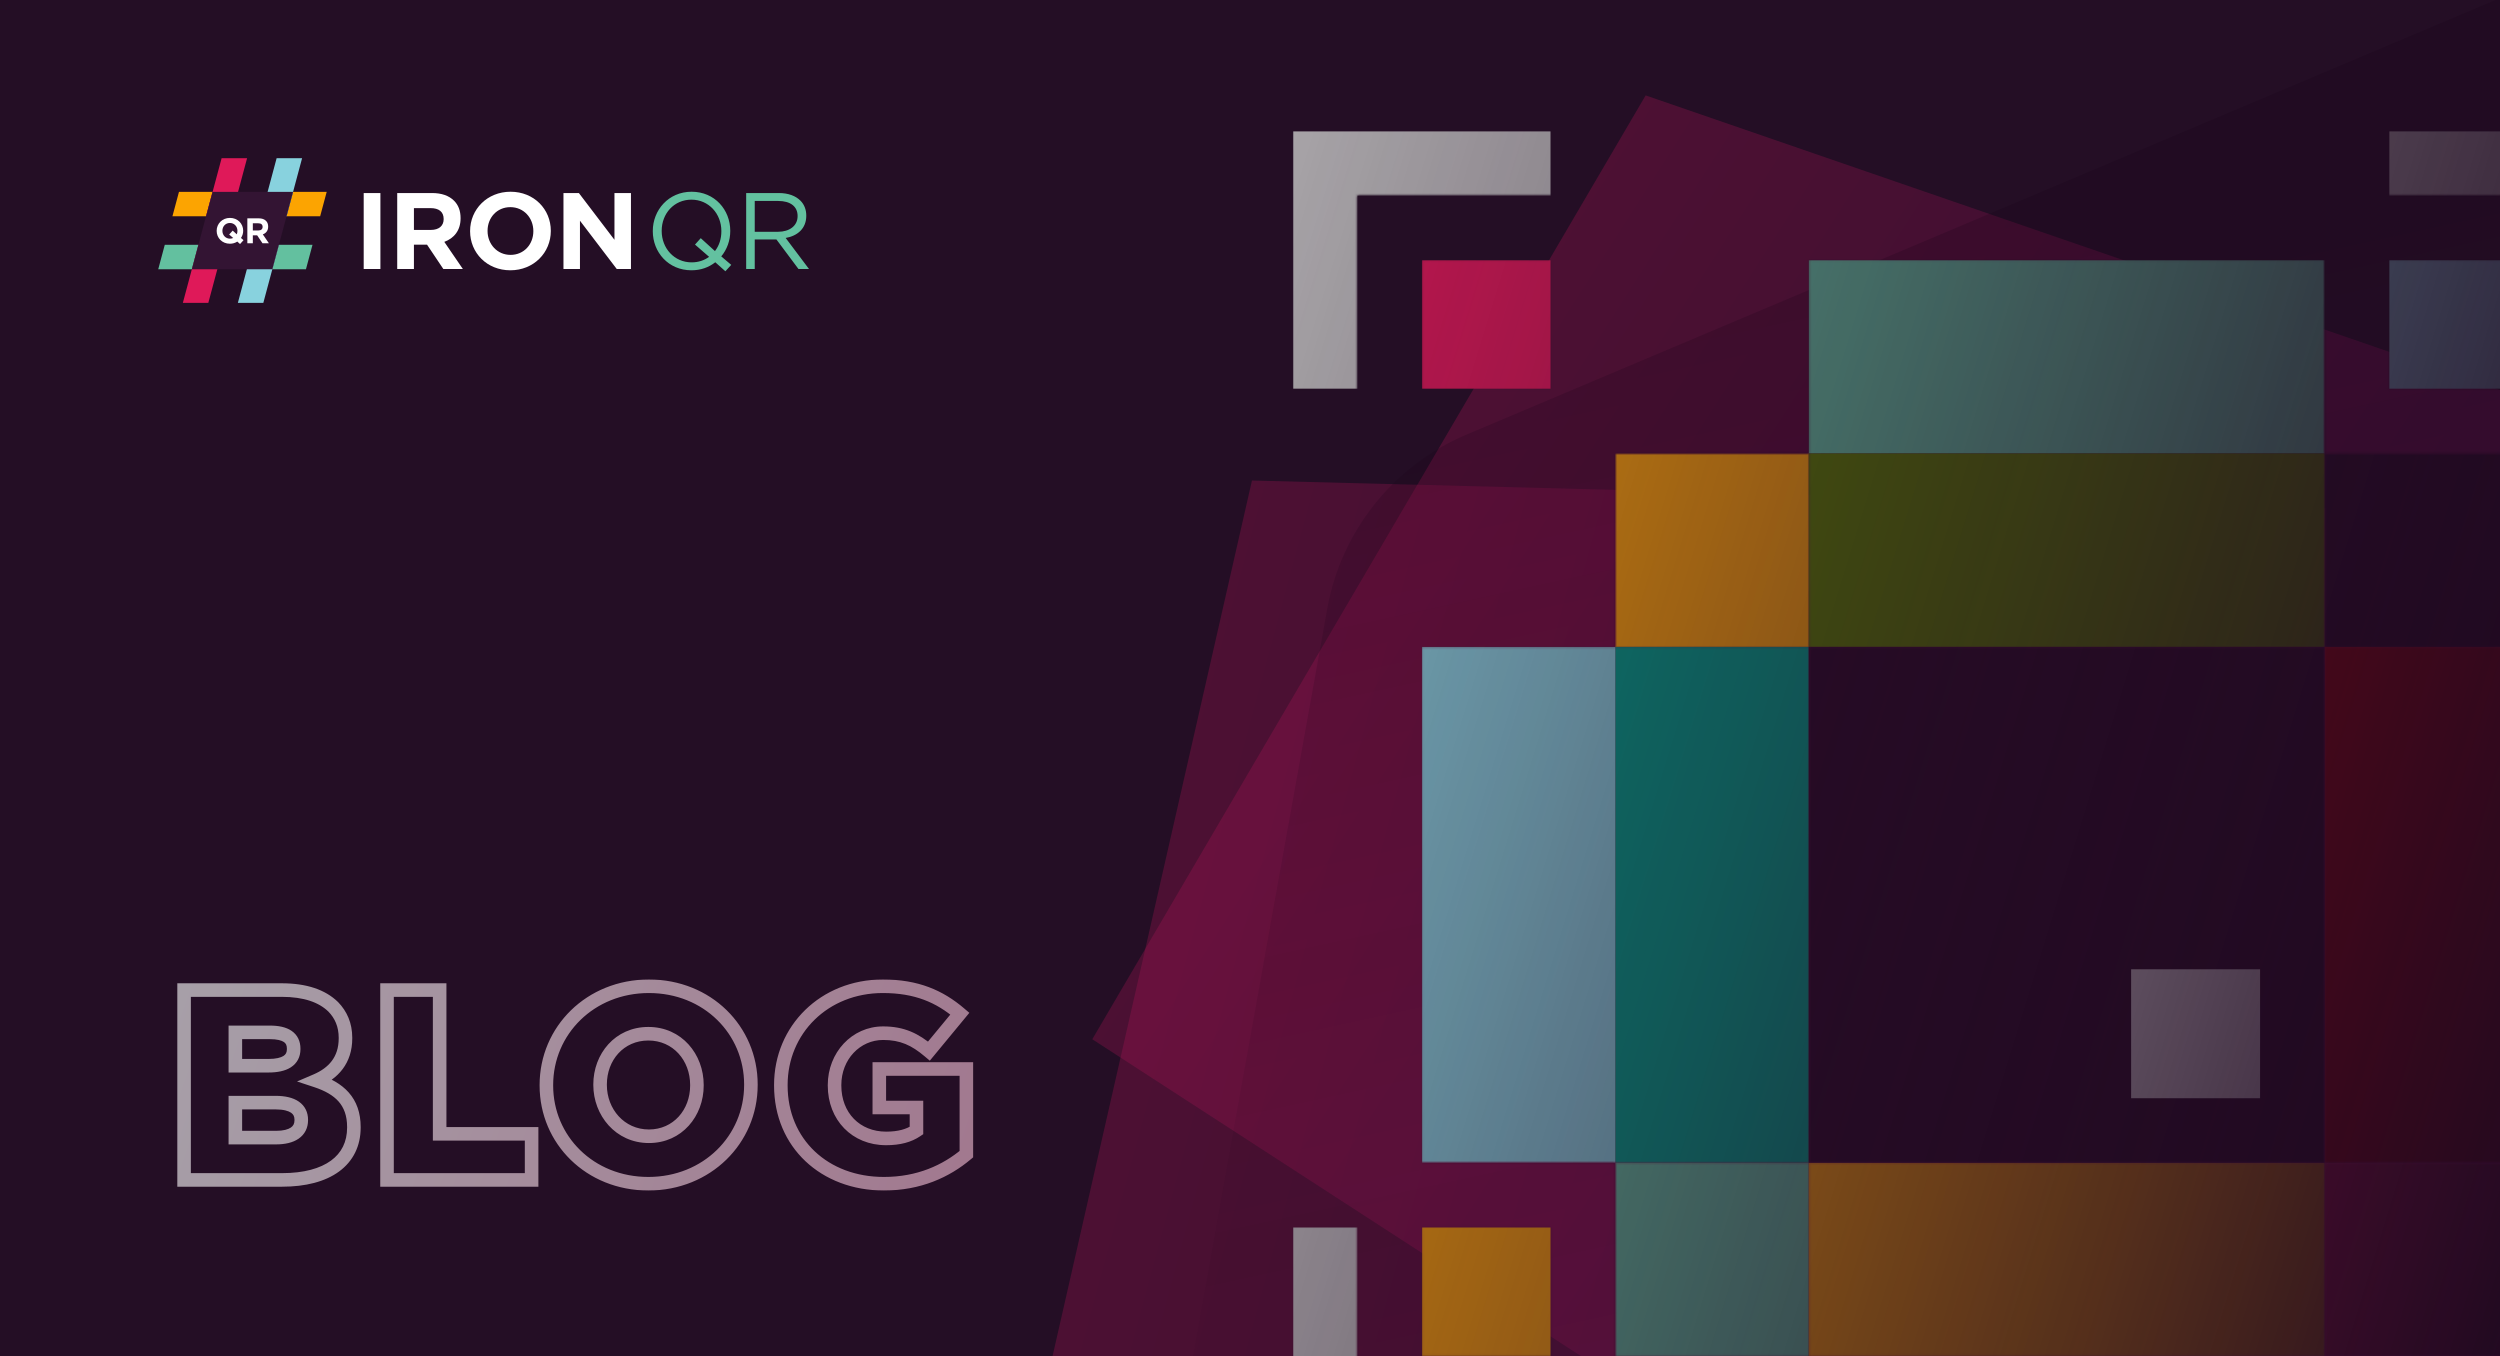
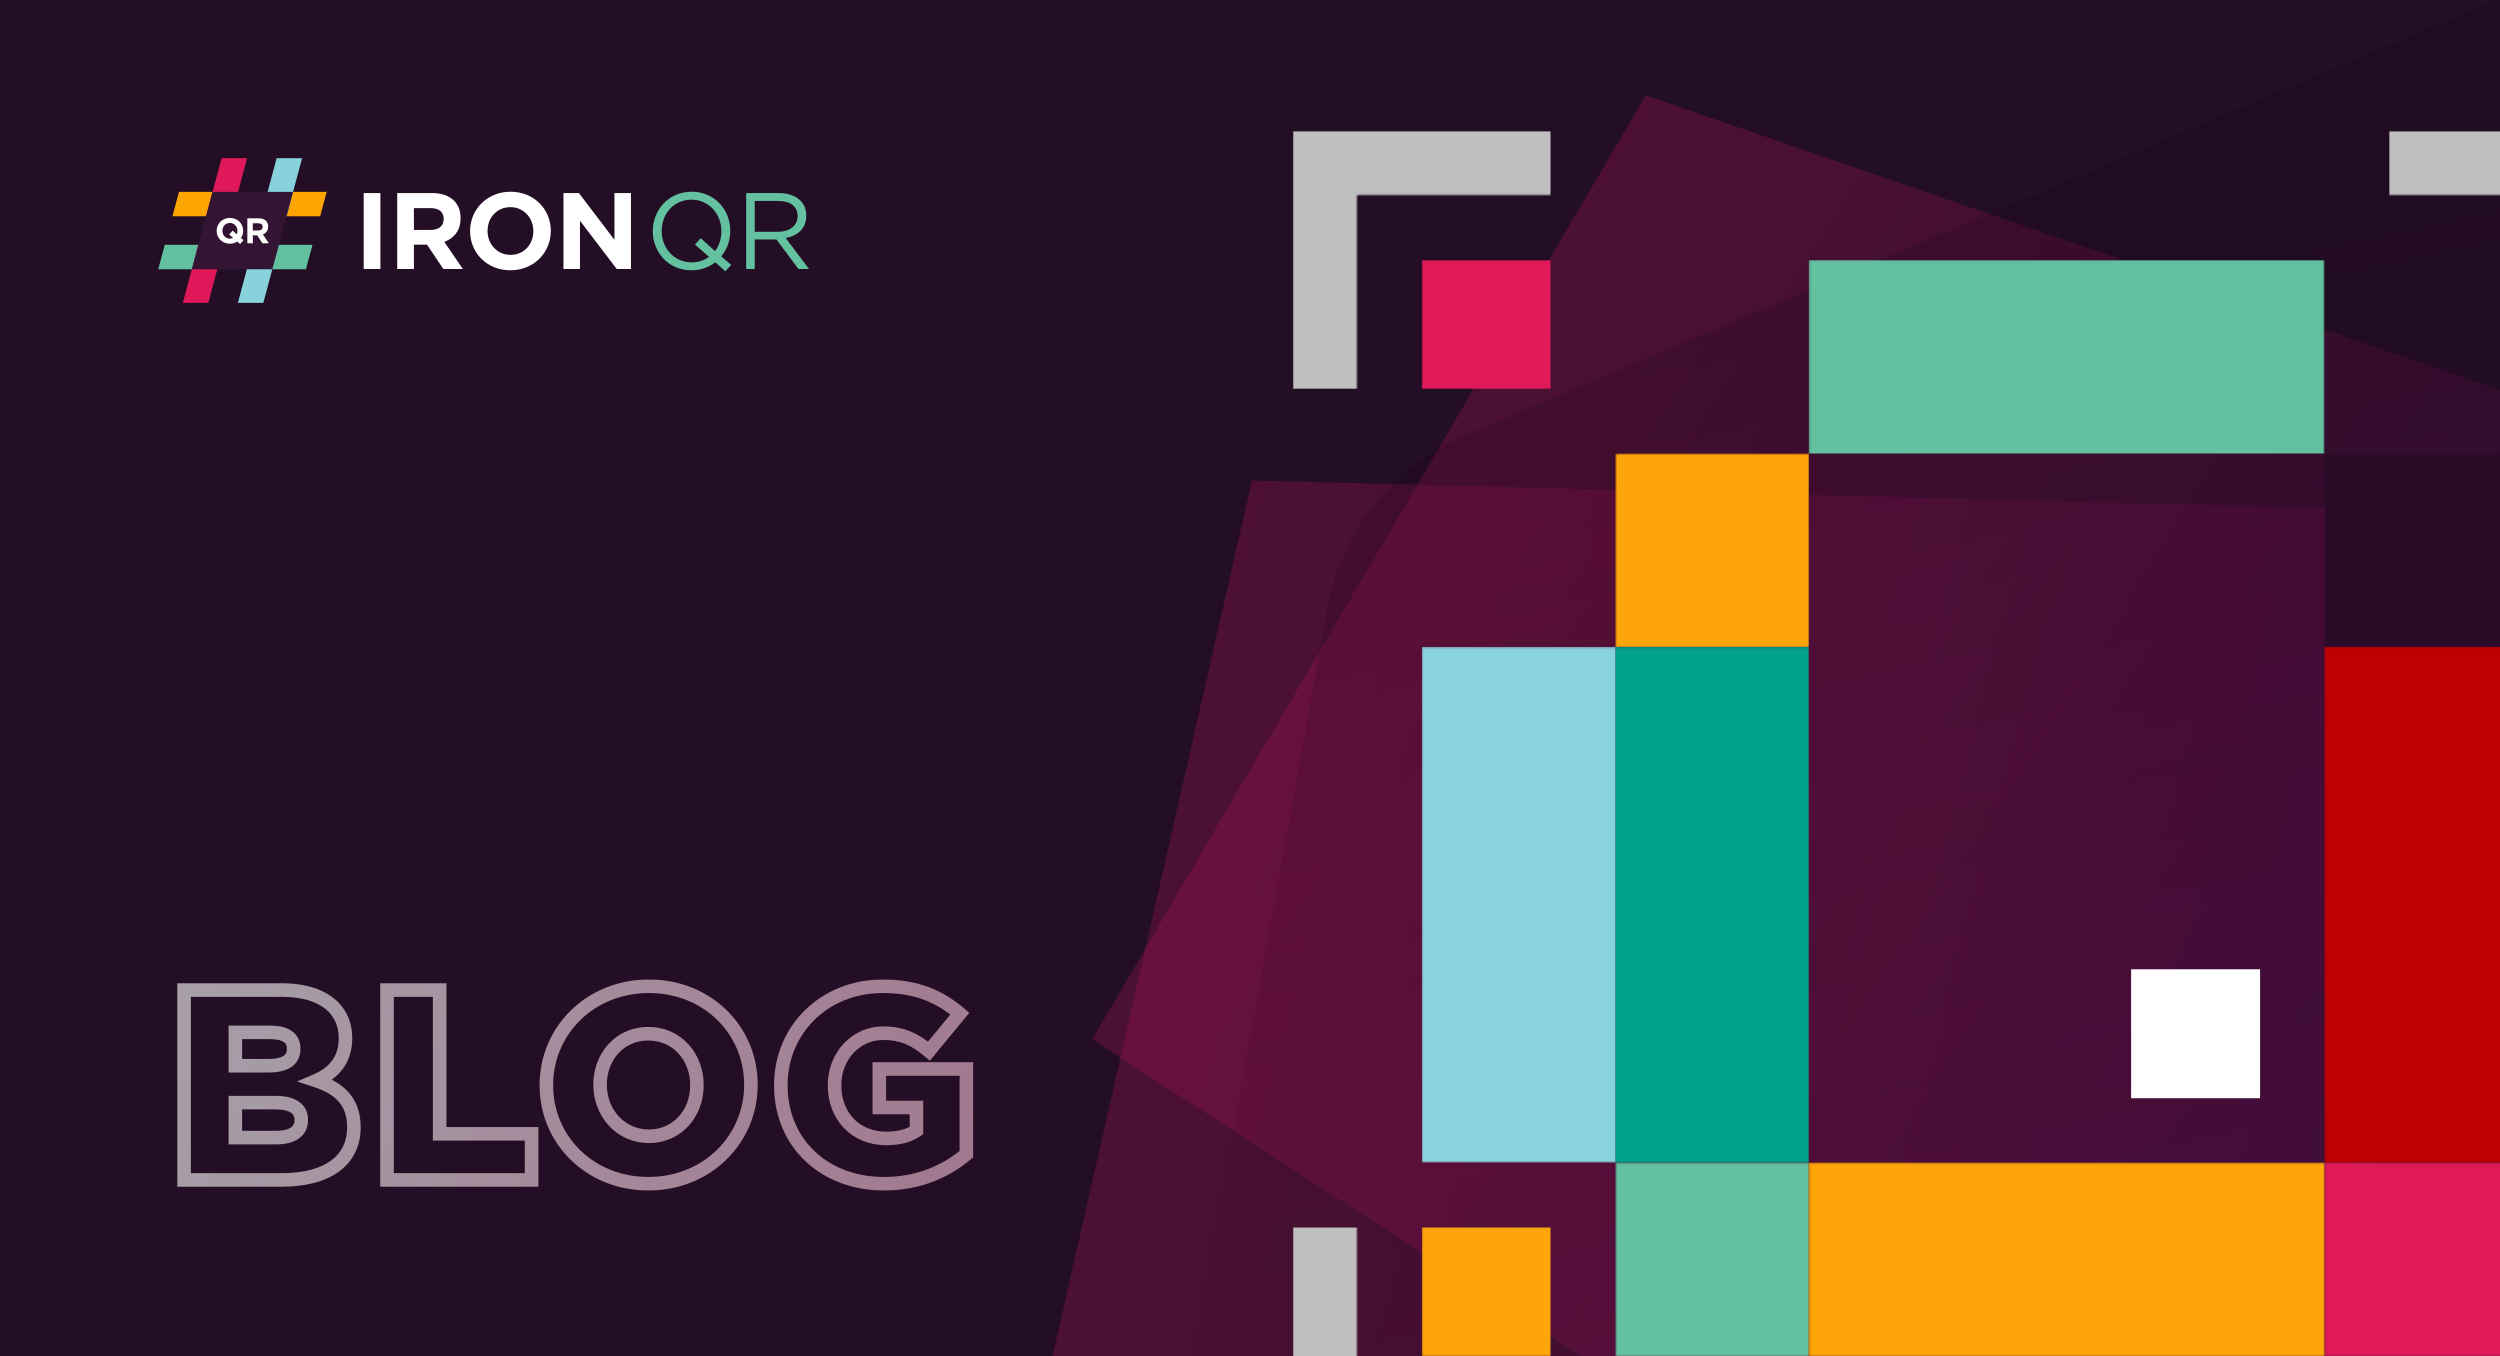
<svg xmlns="http://www.w3.org/2000/svg" width="1106" height="600" viewBox="0 0 1106 600" fill="none">
  <g clip-path="url(#clip0_5428_69989)">
    <rect width="1106" height="600" fill="#240E25" />
    <g opacity="0.3" filter="url(#filter0_f_5428_69989)">
      <path d="M483.223 459.761L728.034 42.207L1472.82 299.069L1045.39 824.238L483.223 459.761Z" fill="url(#paint0_linear_5428_69989)" />
    </g>
    <g opacity="0.3" filter="url(#filter1_f_5428_69989)">
      <path d="M425.783 775.019L553.87 212.583L1492.46 236.747L1195.55 987.098L425.783 775.019Z" fill="url(#paint1_linear_5428_69989)" />
    </g>
    <g style="mix-blend-mode:multiply" opacity="0.2">
      <path d="M648.751 192.281L1375.98 -114.892C1441.04 -142.372 1513.9 -98.038 1519.39 -27.629L1566.87 580.717C1570.61 628.686 1540.79 672.905 1494.92 687.416L616.138 965.398C541.916 988.876 469.328 925.067 483.097 848.448L587.175 269.294C593.362 234.864 616.527 205.893 648.751 192.281Z" fill="url(#paint2_linear_5428_69989)" />
    </g>
    <mask id="mask0_5428_69989" style="mask-type:alpha" maskUnits="userSpaceOnUse" x="572" y="58" width="599" height="599">
      <path d="M686.096 58H572V172.096H600.524V86.524H686.096V58Z" fill="white" />
      <path d="M1056.9 58H1171V172.096H1142.48V86.524H1056.9V58Z" fill="white" />
      <path d="M629.048 115.048H686.096V172.096H629.048V115.048Z" fill="white" />
      <path d="M1113.95 115.048H1056.9V172.096H1113.95V115.048Z" fill="white" />
      <path d="M572 657H686.096V628.476H600.524V542.904H572V657Z" fill="white" />
-       <path d="M1056.9 656.998H1171V542.903H1142.48V628.475H1056.9V656.998Z" fill="white" />
      <path d="M629.048 542.904H686.096V599.952H629.048V542.904Z" fill="white" />
      <path d="M800.185 200.614H714.614V286.185H800.185V200.614Z" fill="white" />
      <path d="M1028.39 200.614H1113.96V286.185H1028.39V200.614Z" fill="white" />
      <path d="M1113.96 286.186H1028.39V514.377H1113.96V286.186Z" fill="white" />
      <path d="M800.185 286.186V514.377H629.048V286.186H800.185Z" fill="white" />
      <path d="M800.193 115.048H1028.38V286.185H800.193V115.048Z" fill="white" />
      <path d="M714.614 514.38H800.185V599.952H714.614V514.38Z" fill="white" />
      <path d="M1113.96 514.38H1028.39V599.952H1113.96V514.38Z" fill="white" />
      <path d="M800.193 514.38H1028.38V599.952H800.193V514.38Z" fill="white" />
      <path d="M1028.38 286.186H800.193V514.377H1028.38V286.186Z" fill="white" />
    </mask>
    <g mask="url(#mask0_5428_69989)">
      <path d="M686.095 58H572V172.095H600.524V86.524H686.095V58Z" fill="#BFBFBF" />
      <path d="M1056.9 58H1171V172.095H1142.47V86.524H1056.9V58Z" fill="#BFBFBF" />
      <path d="M686.098 115.051H629.051V172.098H686.098V115.051Z" fill="#E01A59" />
-       <path d="M1113.95 115.051H1056.9V172.098H1113.95V115.051Z" fill="#89D3DF" />
      <path d="M686.095 656.998H572V542.902H600.524V628.474H686.095V656.998Z" fill="#BFBFBF" />
      <path d="M1056.9 656.998H1171V542.902H1142.47V628.474H1056.9V656.998Z" fill="#BFBFBF" />
      <path d="M686.098 542.902H629.051V599.95H686.098V542.902Z" fill="#FDA509" />
      <path d="M800.185 200.613H714.613V286.185H800.185V200.613Z" fill="#FDA509" />
      <path d="M1113.95 200.613H1028.38V286.185H1113.95V200.613Z" fill="#2A0B27" />
      <path d="M1113.95 286.188H1028.38V514.378H1113.95V286.188Z" fill="#BF0000" />
      <path d="M800.185 286.188H714.613V514.378H800.185V286.188Z" fill="#00A28A" />
      <path d="M714.622 286.188H629.051V514.378H714.622V286.188Z" fill="#89D3DF" />
      <path d="M1028.38 115.051H800.191V200.622H1028.38V115.051Z" fill="#63C1A0" />
-       <path d="M1028.38 200.613H800.191V286.185H1028.38V200.613Z" fill="#5A7F00" />
      <path d="M800.185 514.383H714.613V599.954H800.185V514.383Z" fill="#63C1A0" />
      <path d="M1113.95 514.383H1028.38V599.954H1113.95V514.383Z" fill="#E01A59" />
      <path d="M1028.38 514.383H800.191V599.954H1028.38V514.383Z" fill="#FDA509" />
-       <path d="M1028.38 286.188H800.191V514.378H1028.38V286.188Z" fill="#2A0B27" />
      <path d="M999.856 428.809H942.809V485.856H999.856V428.809Z" fill="white" />
-       <rect x="426" width="680" height="600" fill="url(#paint3_linear_5428_69989)" />
    </g>
    <g clip-path="url(#clip1_5428_69989)">
      <path d="M99.04 108.309L92.158 133.999H80.891L84.875 119.125L87.773 108.309H99.04Z" fill="#DF1959" />
      <path d="M123.375 108.309H138.248L135.35 119.125H120.477L123.375 108.309Z" fill="#63C09F" />
      <path d="M84.873 119.125H70L72.898 108.309H87.771L84.873 119.125Z" fill="#63C09F" />
      <path d="M123.376 108.309L120.478 119.125L116.494 133.999H105.227L112.109 108.309H123.376Z" fill="#88D2DE" />
      <path d="M129.66 84.871H144.533L141.635 95.688H126.762L129.66 84.871Z" fill="#FCA401" />
      <path d="M94.052 84.871H79.179L76.281 95.688H91.154L94.052 84.871Z" fill="#FCA401" />
      <path d="M109.308 70L102.424 95.69H91.156L94.054 84.873L98.041 70H109.308Z" fill="#DF1959" />
      <path d="M133.644 70L129.658 84.873L126.76 95.69H115.492L122.377 70H133.644Z" fill="#88D2DE" />
      <g clip-path="url(#clip2_5428_69989)">
        <path d="M84.871 119.125L94.05 84.871H129.655L120.477 119.125H84.871Z" fill="#331433" />
      </g>
      <path d="M107.742 106.246L106.196 107.965L104.981 106.877C104.035 107.492 102.946 107.823 101.7 107.823C98.293 107.823 95.848 105.283 95.848 102.144V102.113C95.848 98.974 98.324 96.402 101.732 96.402C105.139 96.402 107.584 98.942 107.584 102.081V102.113C107.584 103.296 107.221 104.353 106.606 105.283L107.742 106.246ZM101.732 105.583C102.284 105.583 102.741 105.473 103.167 105.283L101.385 103.753L102.93 102.018L104.745 103.659C104.95 103.201 105.044 102.696 105.044 102.144V102.113C105.044 100.22 103.656 98.642 101.7 98.642C99.744 98.642 98.387 100.188 98.387 102.081V102.113C98.387 104.006 99.775 105.583 101.732 105.583Z" fill="white" />
      <path d="M109.423 107.634V96.592H114.471C115.875 96.592 116.948 96.97 117.689 97.712C118.32 98.343 118.636 99.179 118.636 100.236V100.267C118.636 102.05 117.674 103.17 116.27 103.69L118.967 107.634H116.128L113.761 104.1H111.853V107.634H109.423ZM111.853 101.955H114.314C115.512 101.955 116.175 101.34 116.175 100.393V100.362C116.175 99.305 115.465 98.784 114.266 98.784H111.853V101.955Z" fill="white" />
    </g>
    <path d="M160.899 119V85.4H168.291V119H160.899ZM175.728 119V85.4H191.088C195.36 85.4 198.624 86.552 200.88 88.808C202.8 90.728 203.76 93.272 203.76 96.488V96.584C203.76 102.008 200.832 105.416 196.56 107L204.768 119H196.128L188.928 108.248H183.12V119H175.728ZM183.12 101.72H190.608C194.256 101.72 196.272 99.848 196.272 96.968V96.872C196.272 93.656 194.112 92.072 190.464 92.072H183.12V101.72ZM225.776 119.576C215.408 119.576 207.968 111.848 207.968 102.296V102.2C207.968 92.648 215.504 84.824 225.872 84.824C236.24 84.824 243.68 92.552 243.68 102.104V102.2C243.68 111.752 236.144 119.576 225.776 119.576ZM225.872 112.76C231.824 112.76 235.952 108.056 235.952 102.296V102.2C235.952 96.44 231.728 91.64 225.776 91.64C219.824 91.64 215.696 96.344 215.696 102.104V102.2C215.696 107.96 219.92 112.76 225.872 112.76ZM249.277 119V85.4H256.093L271.837 106.088V85.4H279.133V119H272.845L256.573 97.64V119H249.277Z" fill="white" />
    <path d="M323.499 117.176L320.907 120.008L316.443 116.024C313.563 118.28 310.059 119.576 305.883 119.576C295.659 119.576 288.795 111.56 288.795 102.296V102.2C288.795 92.936 295.755 84.824 305.979 84.824C316.203 84.824 323.067 92.84 323.067 102.104V102.2C323.067 106.424 321.627 110.36 319.083 113.432L323.499 117.176ZM305.979 116.072C309.003 116.072 311.595 115.16 313.707 113.624L307.467 108.2L310.011 105.368L316.299 111.08C318.171 108.632 319.131 105.704 319.131 102.296V102.2C319.131 94.568 313.563 88.328 305.883 88.328C298.203 88.328 292.731 94.472 292.731 102.104V102.2C292.731 109.832 298.299 116.072 305.979 116.072ZM330.105 119V85.4H344.553C348.729 85.4 351.993 86.648 354.105 88.76C355.785 90.44 356.697 92.696 356.697 95.384V95.48C356.697 101.048 352.857 104.36 347.577 105.272L357.897 119H353.241L343.497 105.944H333.897V119H330.105ZM333.897 102.536H344.217C349.209 102.536 352.857 99.944 352.857 95.624V95.528C352.857 91.352 349.689 88.904 344.265 88.904H333.897V102.536Z" fill="#63C1A0" />
    <g opacity="0.6">
      <mask id="path-37-outside-1_5428_69989" maskUnits="userSpaceOnUse" x="78" y="433" width="353" height="94" fill="black">
        <rect fill="white" x="78" y="433" width="353" height="94" />
        <path d="M81.44 522V438H124.52C135.08 438 142.52 440.64 147.44 445.44C150.8 448.92 152.84 453.36 152.84 459.12V459.36C152.84 469.08 147.44 474.84 139.88 478.08C150.08 481.44 156.56 487.2 156.56 498.6V498.84C156.56 513.36 144.92 522 124.76 522H81.44ZM129.92 464.16V463.92C129.92 459.12 126.44 456.72 119.36 456.72H104.12V471.48H118.76C125.96 471.48 129.92 469.08 129.92 464.16ZM133.28 495.6V495.36C133.28 490.68 129.68 487.8 121.88 487.8H104.12V503.28H122.12C129.32 503.28 133.28 500.52 133.28 495.6ZM171.221 522V438H194.501V501.6H235.181V522H171.221ZM286.839 523.68C260.919 523.68 241.719 504.24 241.719 480.24V480C241.719 455.88 261.159 436.32 287.079 436.32C312.999 436.32 332.199 455.76 332.199 479.76V480C332.199 504.12 312.759 523.68 286.839 523.68ZM287.079 502.68C299.799 502.68 308.319 492.36 308.319 480.24V480C308.319 467.76 299.679 457.32 286.839 457.32C273.999 457.32 265.479 467.64 265.479 479.76V480C265.479 492 274.239 502.68 287.079 502.68ZM391.046 523.68C364.766 523.68 345.446 505.8 345.446 480.24V480C345.446 455.52 364.646 436.32 390.566 436.32C405.446 436.32 415.646 440.76 424.646 448.44L410.966 465C404.846 459.84 399.206 457.08 390.686 457.08C378.686 457.08 369.206 467.16 369.206 480V480.24C369.206 493.92 378.686 503.64 392.006 503.64C397.766 503.64 402.086 502.44 405.446 500.16V489.96H389.006V472.92H427.526V510.6C418.526 518.16 406.526 523.68 391.046 523.68Z" />
      </mask>
      <path d="M81.44 522H78.44V525H81.44V522ZM81.44 438V435H78.44V438H81.44ZM147.44 445.44L149.598 443.356L149.567 443.324L149.535 443.293L147.44 445.44ZM139.88 478.08L138.698 475.323L131.407 478.447L138.941 480.929L139.88 478.08ZM104.12 456.72V453.72H101.12V456.72H104.12ZM104.12 471.48H101.12V474.48H104.12V471.48ZM104.12 487.8V484.8H101.12V487.8H104.12ZM104.12 503.28H101.12V506.28H104.12V503.28ZM84.44 522V438H78.44V522H84.44ZM81.44 441H124.52V435H81.44V441ZM124.52 441C134.605 441 141.173 443.517 145.345 447.587L149.535 443.293C143.867 437.763 135.555 435 124.52 435V441ZM145.282 447.524C148.119 450.462 149.84 454.162 149.84 459.12H155.84C155.84 452.558 153.481 447.378 149.598 443.356L145.282 447.524ZM149.84 459.12V459.36H155.84V459.12H149.84ZM149.84 459.36C149.84 463.627 148.668 466.852 146.795 469.35C144.896 471.882 142.136 473.849 138.698 475.323L141.062 480.837C145.184 479.071 148.904 476.538 151.595 472.95C154.312 469.328 155.84 464.813 155.84 459.36H149.84ZM138.941 480.929C143.775 482.522 147.388 484.578 149.794 487.309C152.138 489.968 153.56 493.519 153.56 498.6H159.56C159.56 492.281 157.742 487.252 154.296 483.341C150.912 479.502 146.185 476.998 140.819 475.231L138.941 480.929ZM153.56 498.6V498.84H159.56V498.6H153.56ZM153.56 498.84C153.56 505.195 151.066 510.064 146.448 513.444C141.711 516.912 134.467 519 124.76 519V525C135.213 525 143.869 522.768 149.992 518.286C156.234 513.716 159.56 507.005 159.56 498.84H153.56ZM124.76 519H81.44V525H124.76V519ZM132.92 464.16V463.92H126.92V464.16H132.92ZM132.92 463.92C132.92 460.686 131.682 457.886 128.988 456.044C126.503 454.344 123.144 453.72 119.36 453.72V459.72C122.656 459.72 124.577 460.296 125.602 460.996C126.418 461.554 126.92 462.354 126.92 463.92H132.92ZM119.36 453.72H104.12V459.72H119.36V453.72ZM101.12 456.72V471.48H107.12V456.72H101.12ZM104.12 474.48H118.76V468.48H104.12V474.48ZM118.76 474.48C122.604 474.48 126.07 473.855 128.662 472.189C131.465 470.387 132.92 467.575 132.92 464.16H126.92C126.92 465.665 126.395 466.513 125.418 467.141C124.23 467.905 122.116 468.48 118.76 468.48V474.48ZM136.28 495.6V495.36H130.28V495.6H136.28ZM136.28 495.36C136.28 492.139 134.979 489.284 132.219 487.363C129.629 485.56 126.071 484.8 121.88 484.8V490.8C125.489 490.8 127.631 491.48 128.791 492.287C129.781 492.976 130.28 493.901 130.28 495.36H136.28ZM121.88 484.8H104.12V490.8H121.88V484.8ZM101.12 487.8V503.28H107.12V487.8H101.12ZM104.12 506.28H122.12V500.28H104.12V506.28ZM122.12 506.28C126.032 506.28 129.515 505.542 132.105 503.754C134.852 501.857 136.28 498.989 136.28 495.6H130.28C130.28 497.131 129.728 498.103 128.695 498.816C127.505 499.638 125.408 500.28 122.12 500.28V506.28ZM171.221 522H168.221V525H171.221V522ZM171.221 438V435H168.221V438H171.221ZM194.501 438H197.501V435H194.501V438ZM194.501 501.6H191.501V504.6H194.501V501.6ZM235.181 501.6H238.181V498.6H235.181V501.6ZM235.181 522V525H238.181V522H235.181ZM174.221 522V438H168.221V522H174.221ZM171.221 441H194.501V435H171.221V441ZM191.501 438V501.6H197.501V438H191.501ZM194.501 504.6H235.181V498.6H194.501V504.6ZM232.181 501.6V522H238.181V501.6H232.181ZM235.181 519H171.221V525H235.181V519ZM286.839 520.68C262.512 520.68 244.719 502.519 244.719 480.24H238.719C238.719 505.961 259.327 526.68 286.839 526.68V520.68ZM244.719 480.24V480H238.719V480.24H244.719ZM244.719 480C244.719 457.605 262.747 439.32 287.079 439.32V433.32C259.572 433.32 238.719 454.155 238.719 480H244.719ZM287.079 439.32C311.407 439.32 329.199 457.481 329.199 479.76H335.199C335.199 454.039 314.592 433.32 287.079 433.32V439.32ZM329.199 479.76V480H335.199V479.76H329.199ZM329.199 480C329.199 502.395 311.172 520.68 286.839 520.68V526.68C314.347 526.68 335.199 505.845 335.199 480H329.199ZM287.079 505.68C301.721 505.68 311.319 493.739 311.319 480.24H305.319C305.319 490.981 297.878 499.68 287.079 499.68V505.68ZM311.319 480.24V480H305.319V480.24H311.319ZM311.319 480C311.319 466.378 301.598 454.32 286.839 454.32V460.32C297.761 460.32 305.319 469.142 305.319 480H311.319ZM286.839 454.32C272.088 454.32 262.479 466.249 262.479 479.76H268.479C268.479 469.031 275.91 460.32 286.839 460.32V454.32ZM262.479 479.76V480H268.479V479.76H262.479ZM262.479 480C262.479 493.385 272.322 505.68 287.079 505.68V499.68C276.156 499.68 268.479 490.615 268.479 480H262.479ZM424.646 448.44L426.959 450.351L428.839 448.074L426.593 446.158L424.646 448.44ZM410.966 465L409.032 467.294L411.349 469.247L413.279 466.911L410.966 465ZM405.446 500.16L407.13 502.642L408.446 501.75V500.16H405.446ZM405.446 489.96H408.446V486.96H405.446V489.96ZM389.006 489.96H386.006V492.96H389.006V489.96ZM389.006 472.92V469.92H386.006V472.92H389.006ZM427.526 472.92H430.526V469.92H427.526V472.92ZM427.526 510.6L429.455 512.897L430.526 511.998V510.6H427.526ZM391.046 520.68C366.259 520.68 348.446 503.984 348.446 480.24H342.446C342.446 507.616 363.272 526.68 391.046 526.68V520.68ZM348.446 480.24V480H342.446V480.24H348.446ZM348.446 480C348.446 457.241 366.238 439.32 390.566 439.32V433.32C363.053 433.32 342.446 453.799 342.446 480H348.446ZM390.566 439.32C404.712 439.32 414.226 443.492 422.698 450.722L426.593 446.158C417.065 438.028 406.179 433.32 390.566 433.32V439.32ZM422.333 446.529L408.653 463.089L413.279 466.911L426.959 450.351L422.333 446.529ZM412.899 462.706C406.378 457.208 400.077 454.08 390.686 454.08V460.08C398.335 460.08 403.313 462.472 409.032 467.294L412.899 462.706ZM390.686 454.08C376.851 454.08 366.206 465.686 366.206 480H372.206C372.206 468.634 380.52 460.08 390.686 460.08V454.08ZM366.206 480V480.24H372.206V480H366.206ZM366.206 480.24C366.206 495.504 376.957 506.64 392.006 506.64V500.64C380.415 500.64 372.206 492.336 372.206 480.24H366.206ZM392.006 506.64C398.186 506.64 403.142 505.348 407.13 502.642L403.761 497.678C401.029 499.532 397.345 500.64 392.006 500.64V506.64ZM408.446 500.16V489.96H402.446V500.16H408.446ZM405.446 486.96H389.006V492.96H405.446V486.96ZM392.006 489.96V472.92H386.006V489.96H392.006ZM389.006 475.92H427.526V469.92H389.006V475.92ZM424.526 472.92V510.6H430.526V472.92H424.526ZM425.596 508.303C417.08 515.457 405.749 520.68 391.046 520.68V526.68C407.302 526.68 419.971 520.863 429.455 512.897L425.596 508.303Z" fill="url(#paint4_linear_5428_69989)" mask="url(#path-37-outside-1_5428_69989)" />
    </g>
  </g>
  <defs>
    <filter id="filter0_f_5428_69989" x="325.166" y="-115.85" width="1305.71" height="1098.14" filterUnits="userSpaceOnUse" color-interpolation-filters="sRGB">
      <feFlood flood-opacity="0" result="BackgroundImageFix" />
      <feBlend mode="normal" in="SourceGraphic" in2="BackgroundImageFix" result="shape" />
      <feGaussianBlur stdDeviation="79.028" result="effect1_foregroundBlur_5428_69989" />
    </filter>
    <filter id="filter1_f_5428_69989" x="267.725" y="54.525" width="1382.79" height="1090.63" filterUnits="userSpaceOnUse" color-interpolation-filters="sRGB">
      <feFlood flood-opacity="0" result="BackgroundImageFix" />
      <feBlend mode="normal" in="SourceGraphic" in2="BackgroundImageFix" result="shape" />
      <feGaussianBlur stdDeviation="79.028" result="effect1_foregroundBlur_5428_69989" />
    </filter>
    <linearGradient id="paint0_linear_5428_69989" x1="331.119" y1="104.979" x2="1099.74" y2="597.548" gradientUnits="userSpaceOnUse">
      <stop stop-color="#E01A59" />
      <stop offset="1" stop-color="#460A48" />
    </linearGradient>
    <linearGradient id="paint1_linear_5428_69989" x1="125.437" y1="426.569" x2="1175.83" y2="709.987" gradientUnits="userSpaceOnUse">
      <stop stop-color="#E01A59" />
      <stop offset="1" stop-color="#460A48" />
    </linearGradient>
    <linearGradient id="paint2_linear_5428_69989" x1="1158.6" y1="36.53" x2="1267.93" y2="537.754" gradientUnits="userSpaceOnUse">
      <stop stop-color="#150015" />
      <stop offset="1" stop-color="#1C051C" stop-opacity="0" />
    </linearGradient>
    <linearGradient id="paint3_linear_5428_69989" x1="1118" y1="600" x2="346.803" y2="362.581" gradientUnits="userSpaceOnUse">
      <stop stop-color="#1F0920" />
      <stop offset="1" stop-color="#240E25" stop-opacity="0" />
    </linearGradient>
    <linearGradient id="paint4_linear_5428_69989" x1="74" y1="458.533" x2="413.527" y2="578.71" gradientUnits="userSpaceOnUse">
      <stop stop-color="white" />
      <stop offset="1" stop-color="#F6BED5" />
    </linearGradient>
    <clipPath id="clip0_5428_69989">
      <rect width="1106" height="600" fill="white" />
    </clipPath>
    <clipPath id="clip1_5428_69989">
      <rect width="74.531" height="64" fill="white" transform="translate(70 70)" />
    </clipPath>
    <clipPath id="clip2_5428_69989">
      <rect width="44.784" height="34.254" fill="white" transform="translate(84.871 84.871)" />
    </clipPath>
  </defs>
</svg>